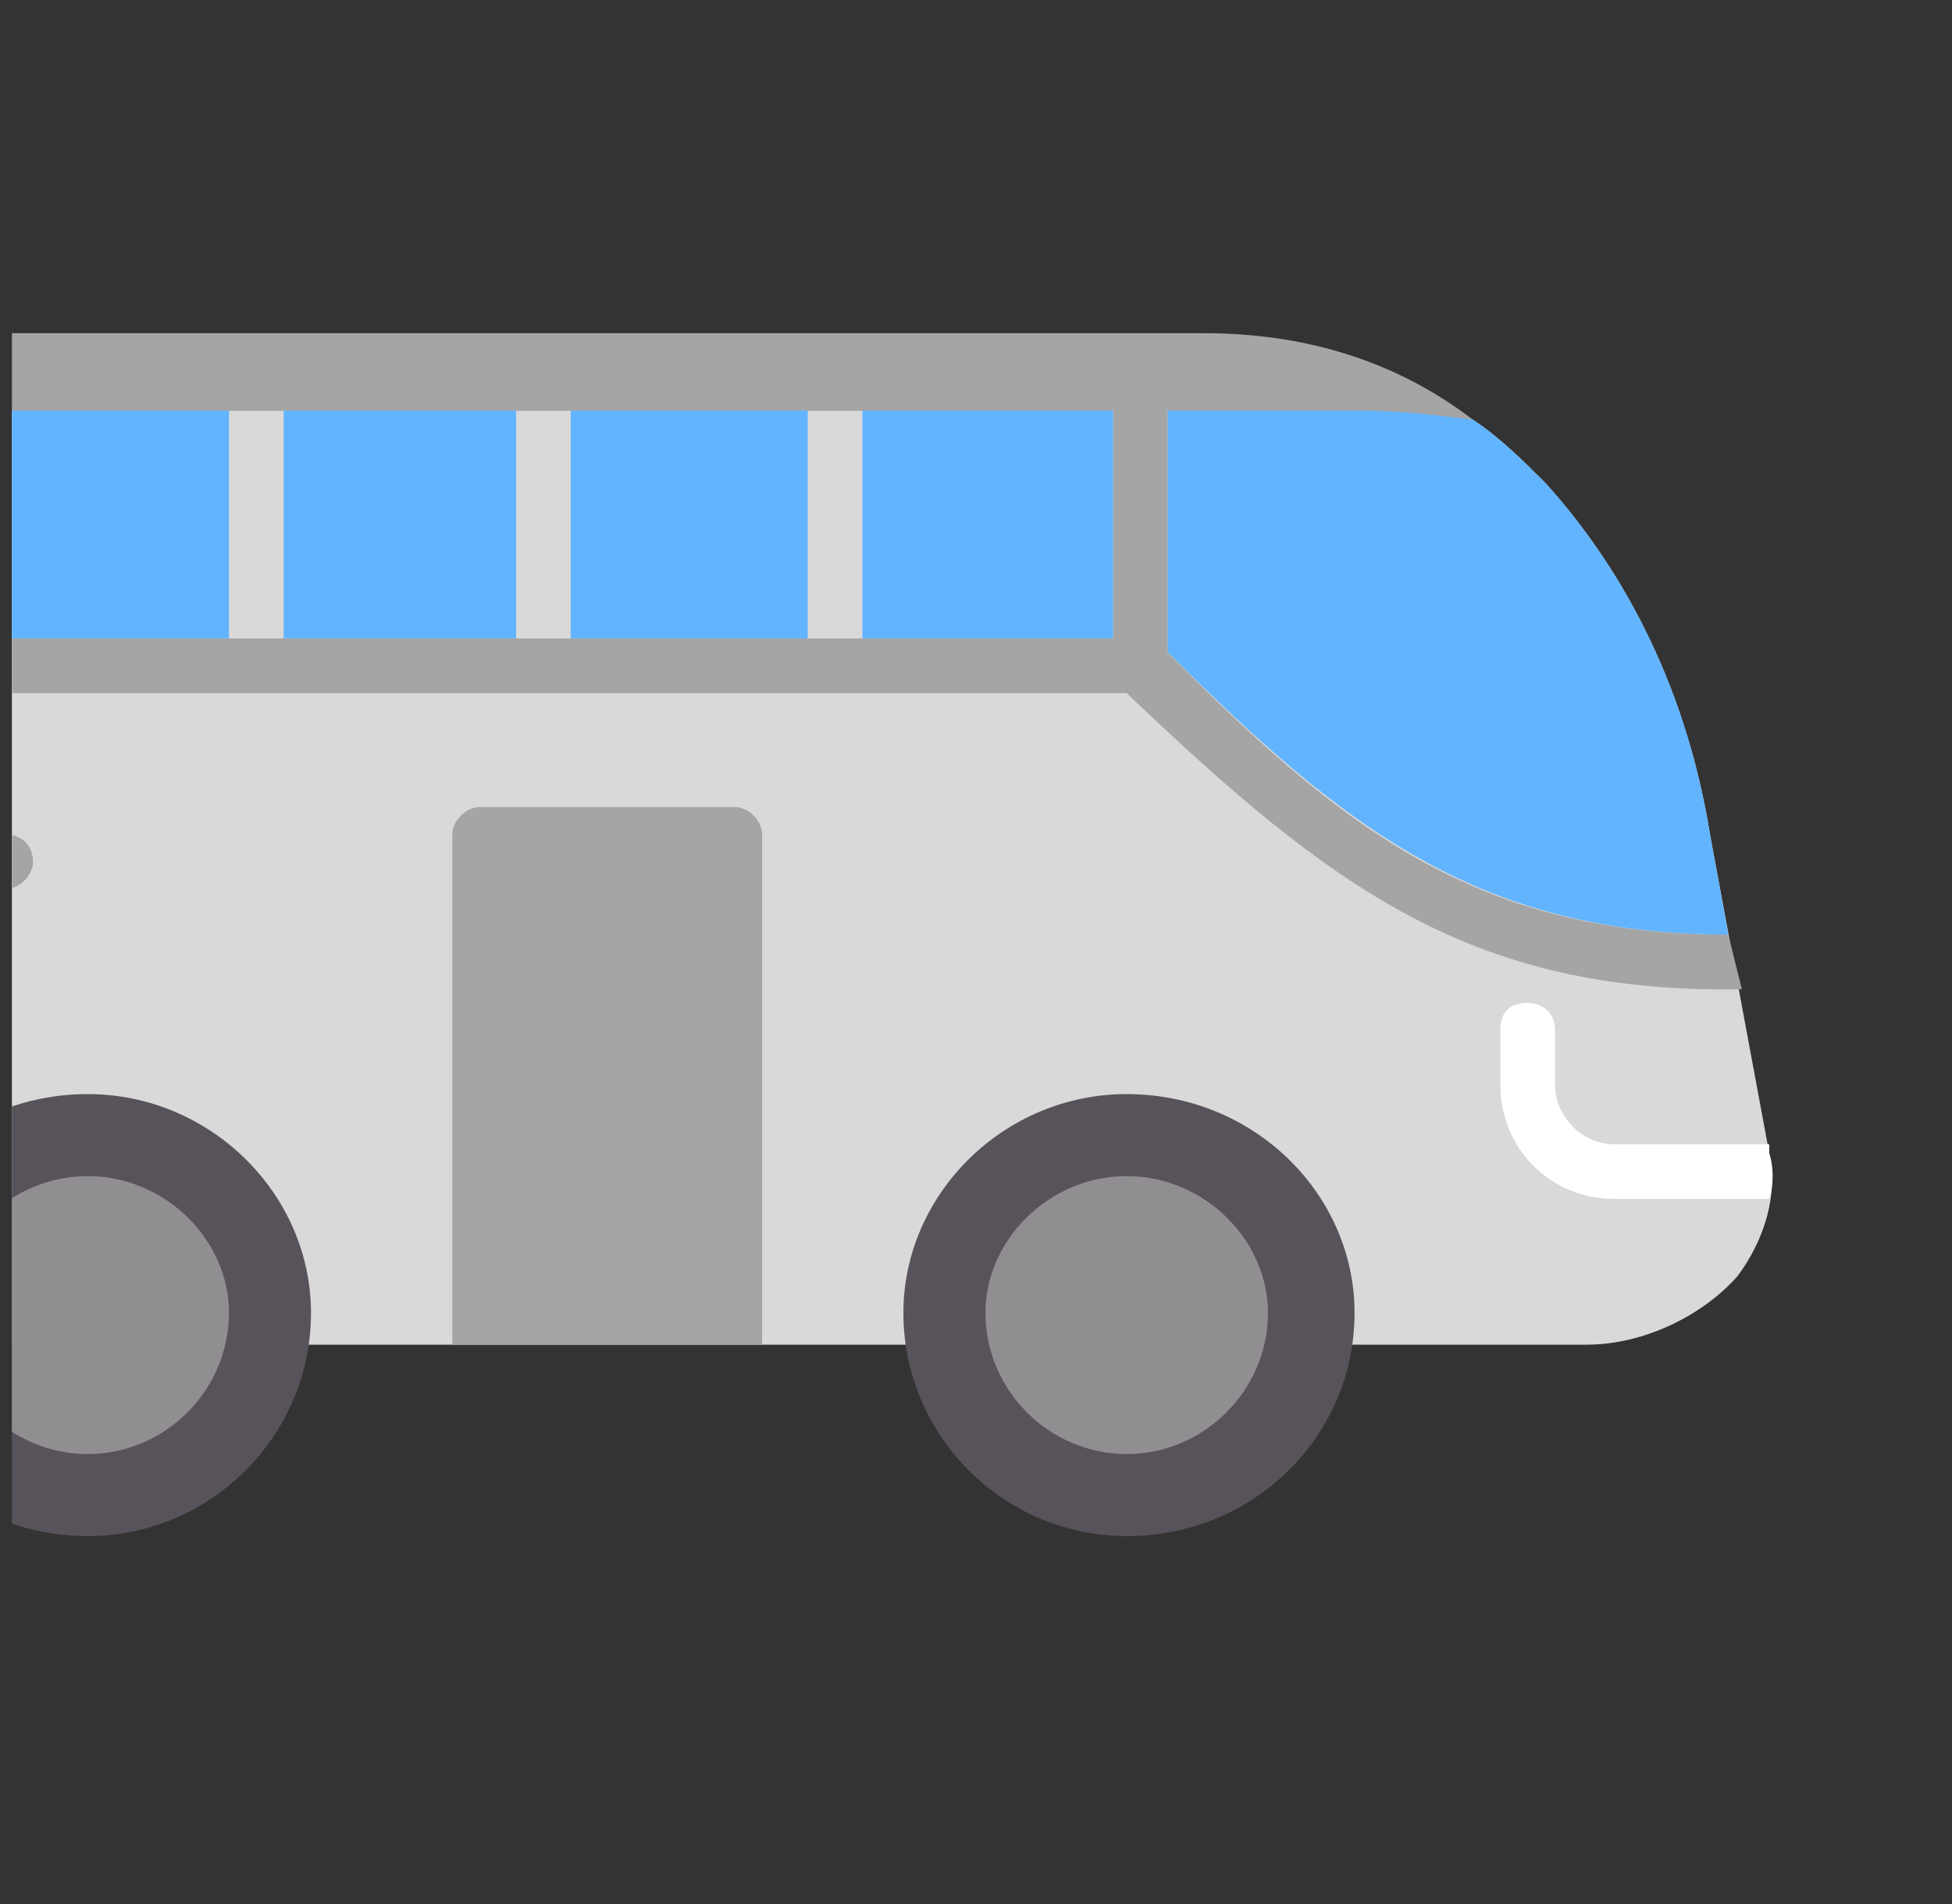
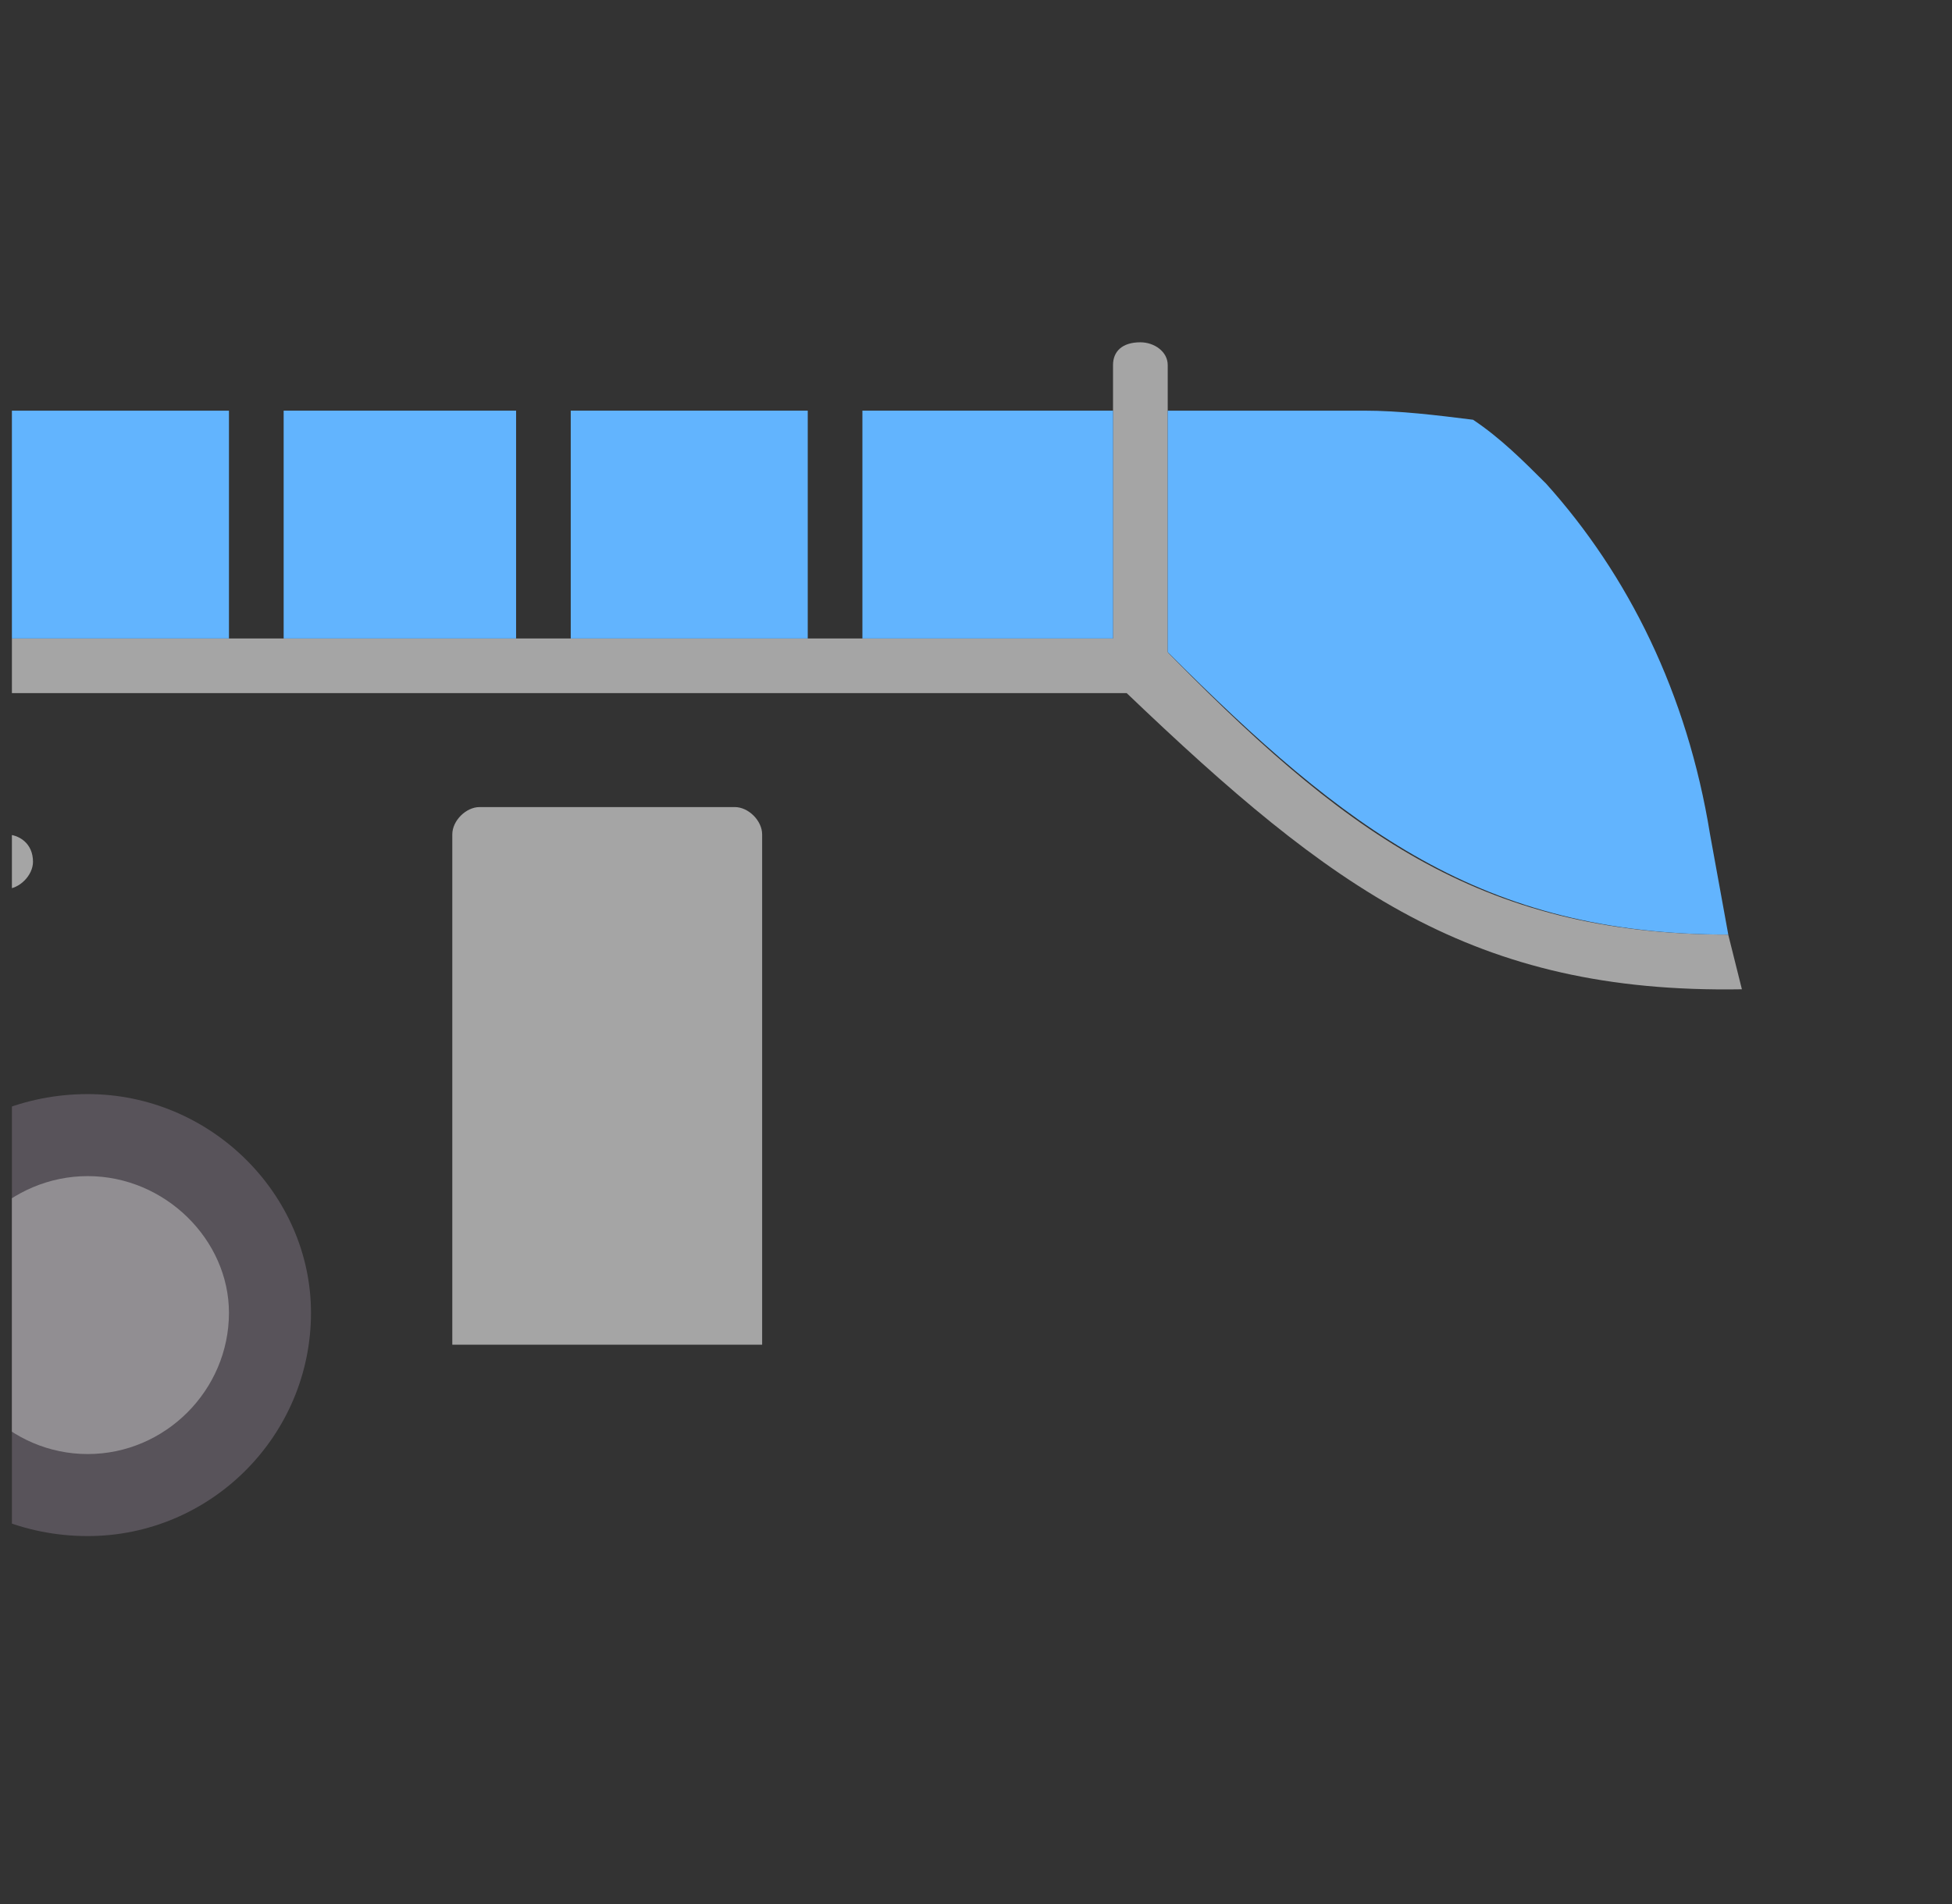
<svg xmlns="http://www.w3.org/2000/svg" width="41" height="40" viewBox="0 0 41 40" fill="none">
  <rect x="0" y="0" width="41" height="40" fill="#333333" stroke="none" />
  <g clip-path="url(#clip0_196_6136)">
-     <path fill-rule="evenodd" clip-rule="evenodd" d="M33.333 28.249H28.356H27.877H6.436H-8.304C-10.219 28.249 -11.75 26.718 -11.75 24.899V10.35C-11.75 9.776 -11.559 9.106 -11.271 8.627H28.643C29.409 8.627 30.174 8.723 30.94 8.818C31.514 9.201 31.993 9.68 32.471 10.158C34.194 12.073 35.439 14.561 35.917 17.529L37.162 24.229C37.353 25.09 37.066 26.047 36.492 26.813C35.726 27.675 34.481 28.249 33.333 28.249Z" fill="#D9D9D9" />
    <path fill-rule="evenodd" clip-rule="evenodd" d="M-7.73 8.627H-6.581V13.413H23.953C24.048 13.413 24.24 13.413 24.335 13.508C28.164 17.433 31.036 19.634 36.3 19.634L36.587 20.783C30.94 20.879 27.973 18.677 23.665 14.561H-7.156C-7.443 14.561 -7.73 14.274 -7.73 13.987V8.627Z" fill="#A5A5A5" />
-     <path fill-rule="evenodd" clip-rule="evenodd" d="M37.161 24.038V24.229C37.257 24.516 37.257 24.899 37.161 25.186H33.907C32.567 25.186 31.514 24.133 31.514 22.793V21.645C31.514 21.262 31.706 21.07 32.089 21.07C32.376 21.07 32.663 21.262 32.663 21.645V22.793C32.663 23.463 33.237 24.038 33.907 24.038H37.161Z" fill="white" />
    <path fill-rule="evenodd" clip-rule="evenodd" d="M16.008 28.25H9.5V17.529C9.5 17.242 9.787 16.955 10.074 16.955H15.434C15.721 16.955 16.008 17.242 16.008 17.529V28.25Z" fill="#A5A5A5" />
    <path fill-rule="evenodd" clip-rule="evenodd" d="M23.953 14.562C23.57 14.562 23.378 14.274 23.378 13.987V7.67C23.378 7.383 23.57 7.191 23.953 7.191C24.24 7.191 24.527 7.383 24.527 7.67V13.987C24.527 14.274 24.24 14.562 23.953 14.562Z" fill="#A5A5A5" />
    <path fill-rule="evenodd" clip-rule="evenodd" d="M0.119 18.678H-5.433C-5.815 18.678 -6.007 18.391 -6.007 18.104C-6.007 17.721 -5.815 17.529 -5.433 17.529H0.119C0.406 17.529 0.693 17.721 0.693 18.104C0.693 18.391 0.406 18.678 0.119 18.678Z" fill="#A5A5A5" />
-     <path fill-rule="evenodd" clip-rule="evenodd" d="M-11.271 8.627C-10.697 7.67 -9.549 7 -8.304 7H25.293C27.398 7 29.313 7.574 30.94 8.819C30.174 8.723 29.408 8.627 28.643 8.627H-11.271Z" fill="#A5A5A5" />
-     <path fill-rule="evenodd" clip-rule="evenodd" d="M4.809 13.413V8.627H-0.168V13.413H4.809Z" fill="#62B4FE" />
+     <path fill-rule="evenodd" clip-rule="evenodd" d="M4.809 13.413V8.627H-0.168V13.413Z" fill="#62B4FE" />
    <path fill-rule="evenodd" clip-rule="evenodd" d="M10.84 13.413V8.627H5.958V13.413H10.84Z" fill="#62B4FE" />
    <path fill-rule="evenodd" clip-rule="evenodd" d="M16.966 13.413V8.627H11.988V13.413H16.966Z" fill="#62B4FE" />
    <path fill-rule="evenodd" clip-rule="evenodd" d="M23.379 13.413V8.627H18.114V13.413H23.379Z" fill="#62B4FE" />
    <path fill-rule="evenodd" clip-rule="evenodd" d="M35.918 17.529C35.439 14.561 34.195 12.073 32.472 10.158C31.993 9.68 31.515 9.201 30.94 8.818C30.175 8.723 29.409 8.627 28.643 8.627H24.527V13.7C28.26 17.433 31.132 19.634 36.301 19.634L35.918 17.529Z" fill="#62B4FE" />
-     <path fill-rule="evenodd" clip-rule="evenodd" d="M23.665 32.27C21.081 32.27 18.975 30.164 18.975 27.58C18.975 25.091 21.081 22.985 23.665 22.985C26.345 22.985 28.451 25.091 28.451 27.58C28.451 30.164 26.345 32.27 23.665 32.27Z" fill="#58535A" />
-     <path fill-rule="evenodd" clip-rule="evenodd" d="M23.665 24.708C22.038 24.708 20.698 26.048 20.698 27.579C20.698 29.207 22.038 30.547 23.665 30.547C25.292 30.547 26.632 29.207 26.632 27.579C26.632 26.048 25.292 24.708 23.665 24.708Z" fill="#918E92" />
    <path fill-rule="evenodd" clip-rule="evenodd" d="M1.842 32.27C-0.838 32.27 -2.944 30.164 -2.944 27.58C-2.944 25.091 -0.838 22.985 1.842 22.985C4.426 22.985 6.532 25.091 6.532 27.58C6.532 30.164 4.426 32.27 1.842 32.27Z" fill="#58535A" />
    <path fill-rule="evenodd" clip-rule="evenodd" d="M1.842 24.708C0.215 24.708 -1.125 26.048 -1.125 27.579C-1.125 29.207 0.215 30.547 1.842 30.547C3.469 30.547 4.809 29.207 4.809 27.579C4.809 26.048 3.469 24.708 1.842 24.708Z" fill="#918E92" />
  </g>
  <defs>
    <clipPath id="clip0_196_6136">
      <rect width="40" height="40" fill="white" transform="translate(0.25)" />
    </clipPath>
  </defs>
</svg>